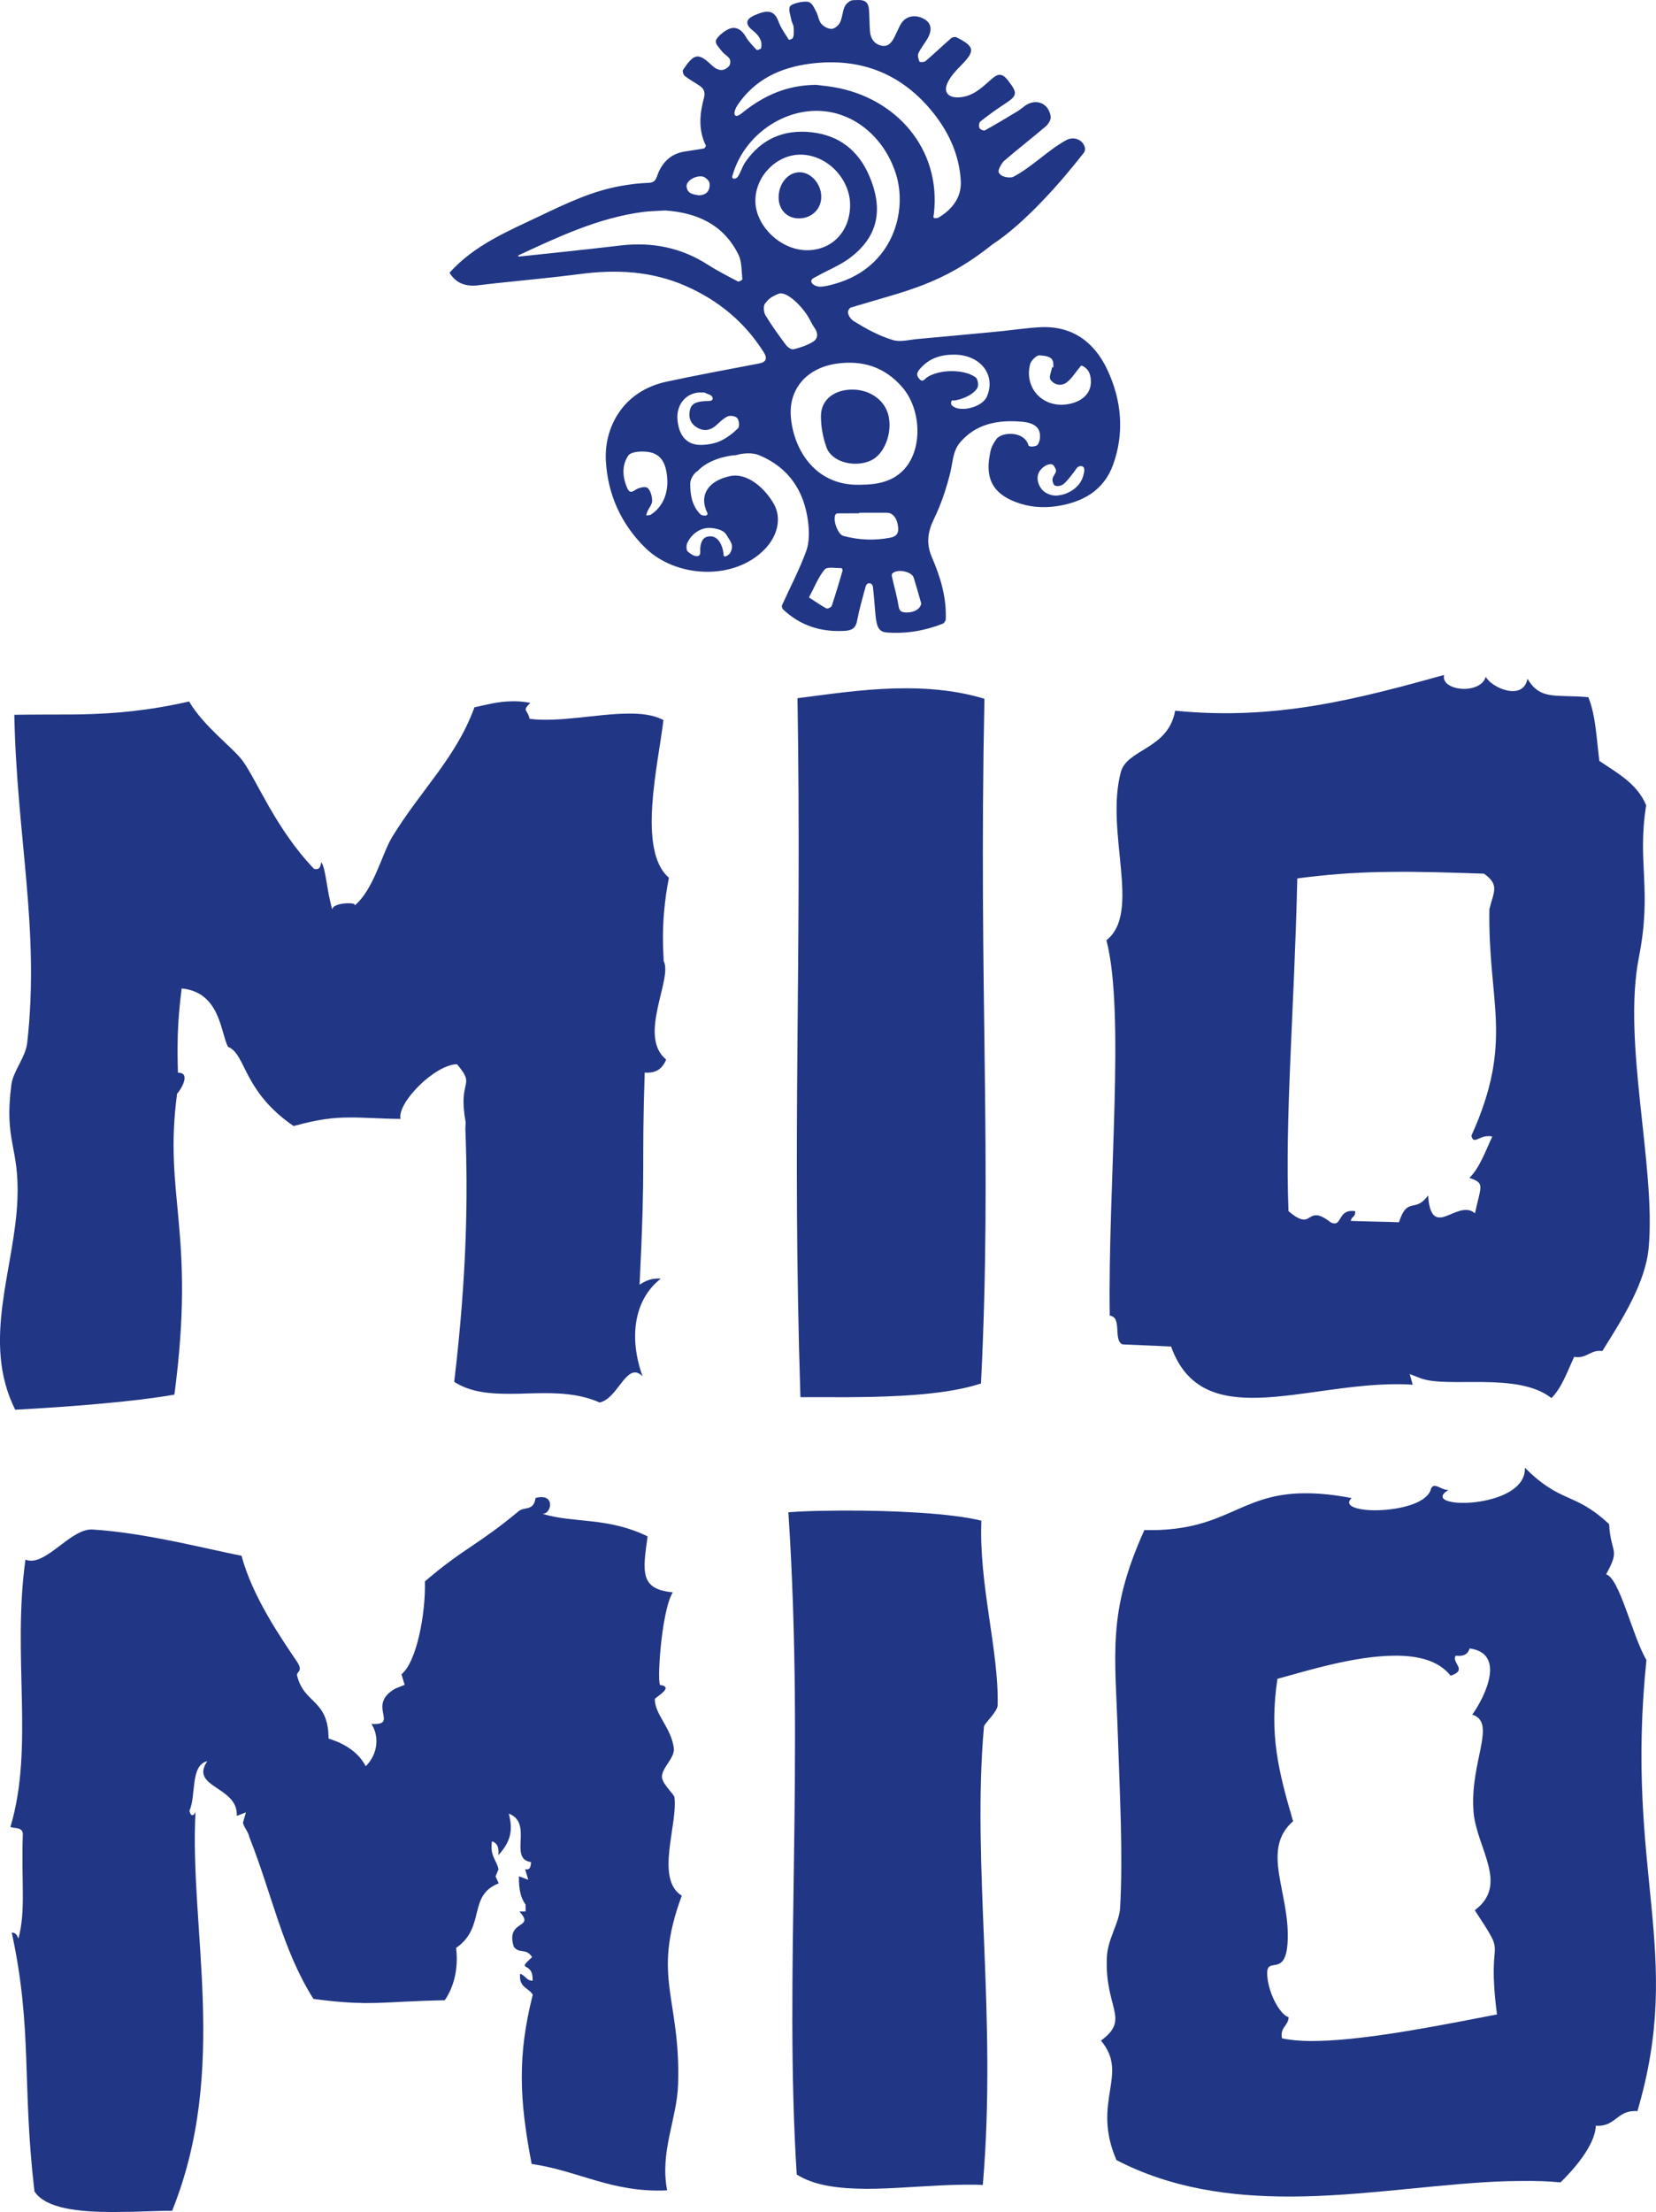
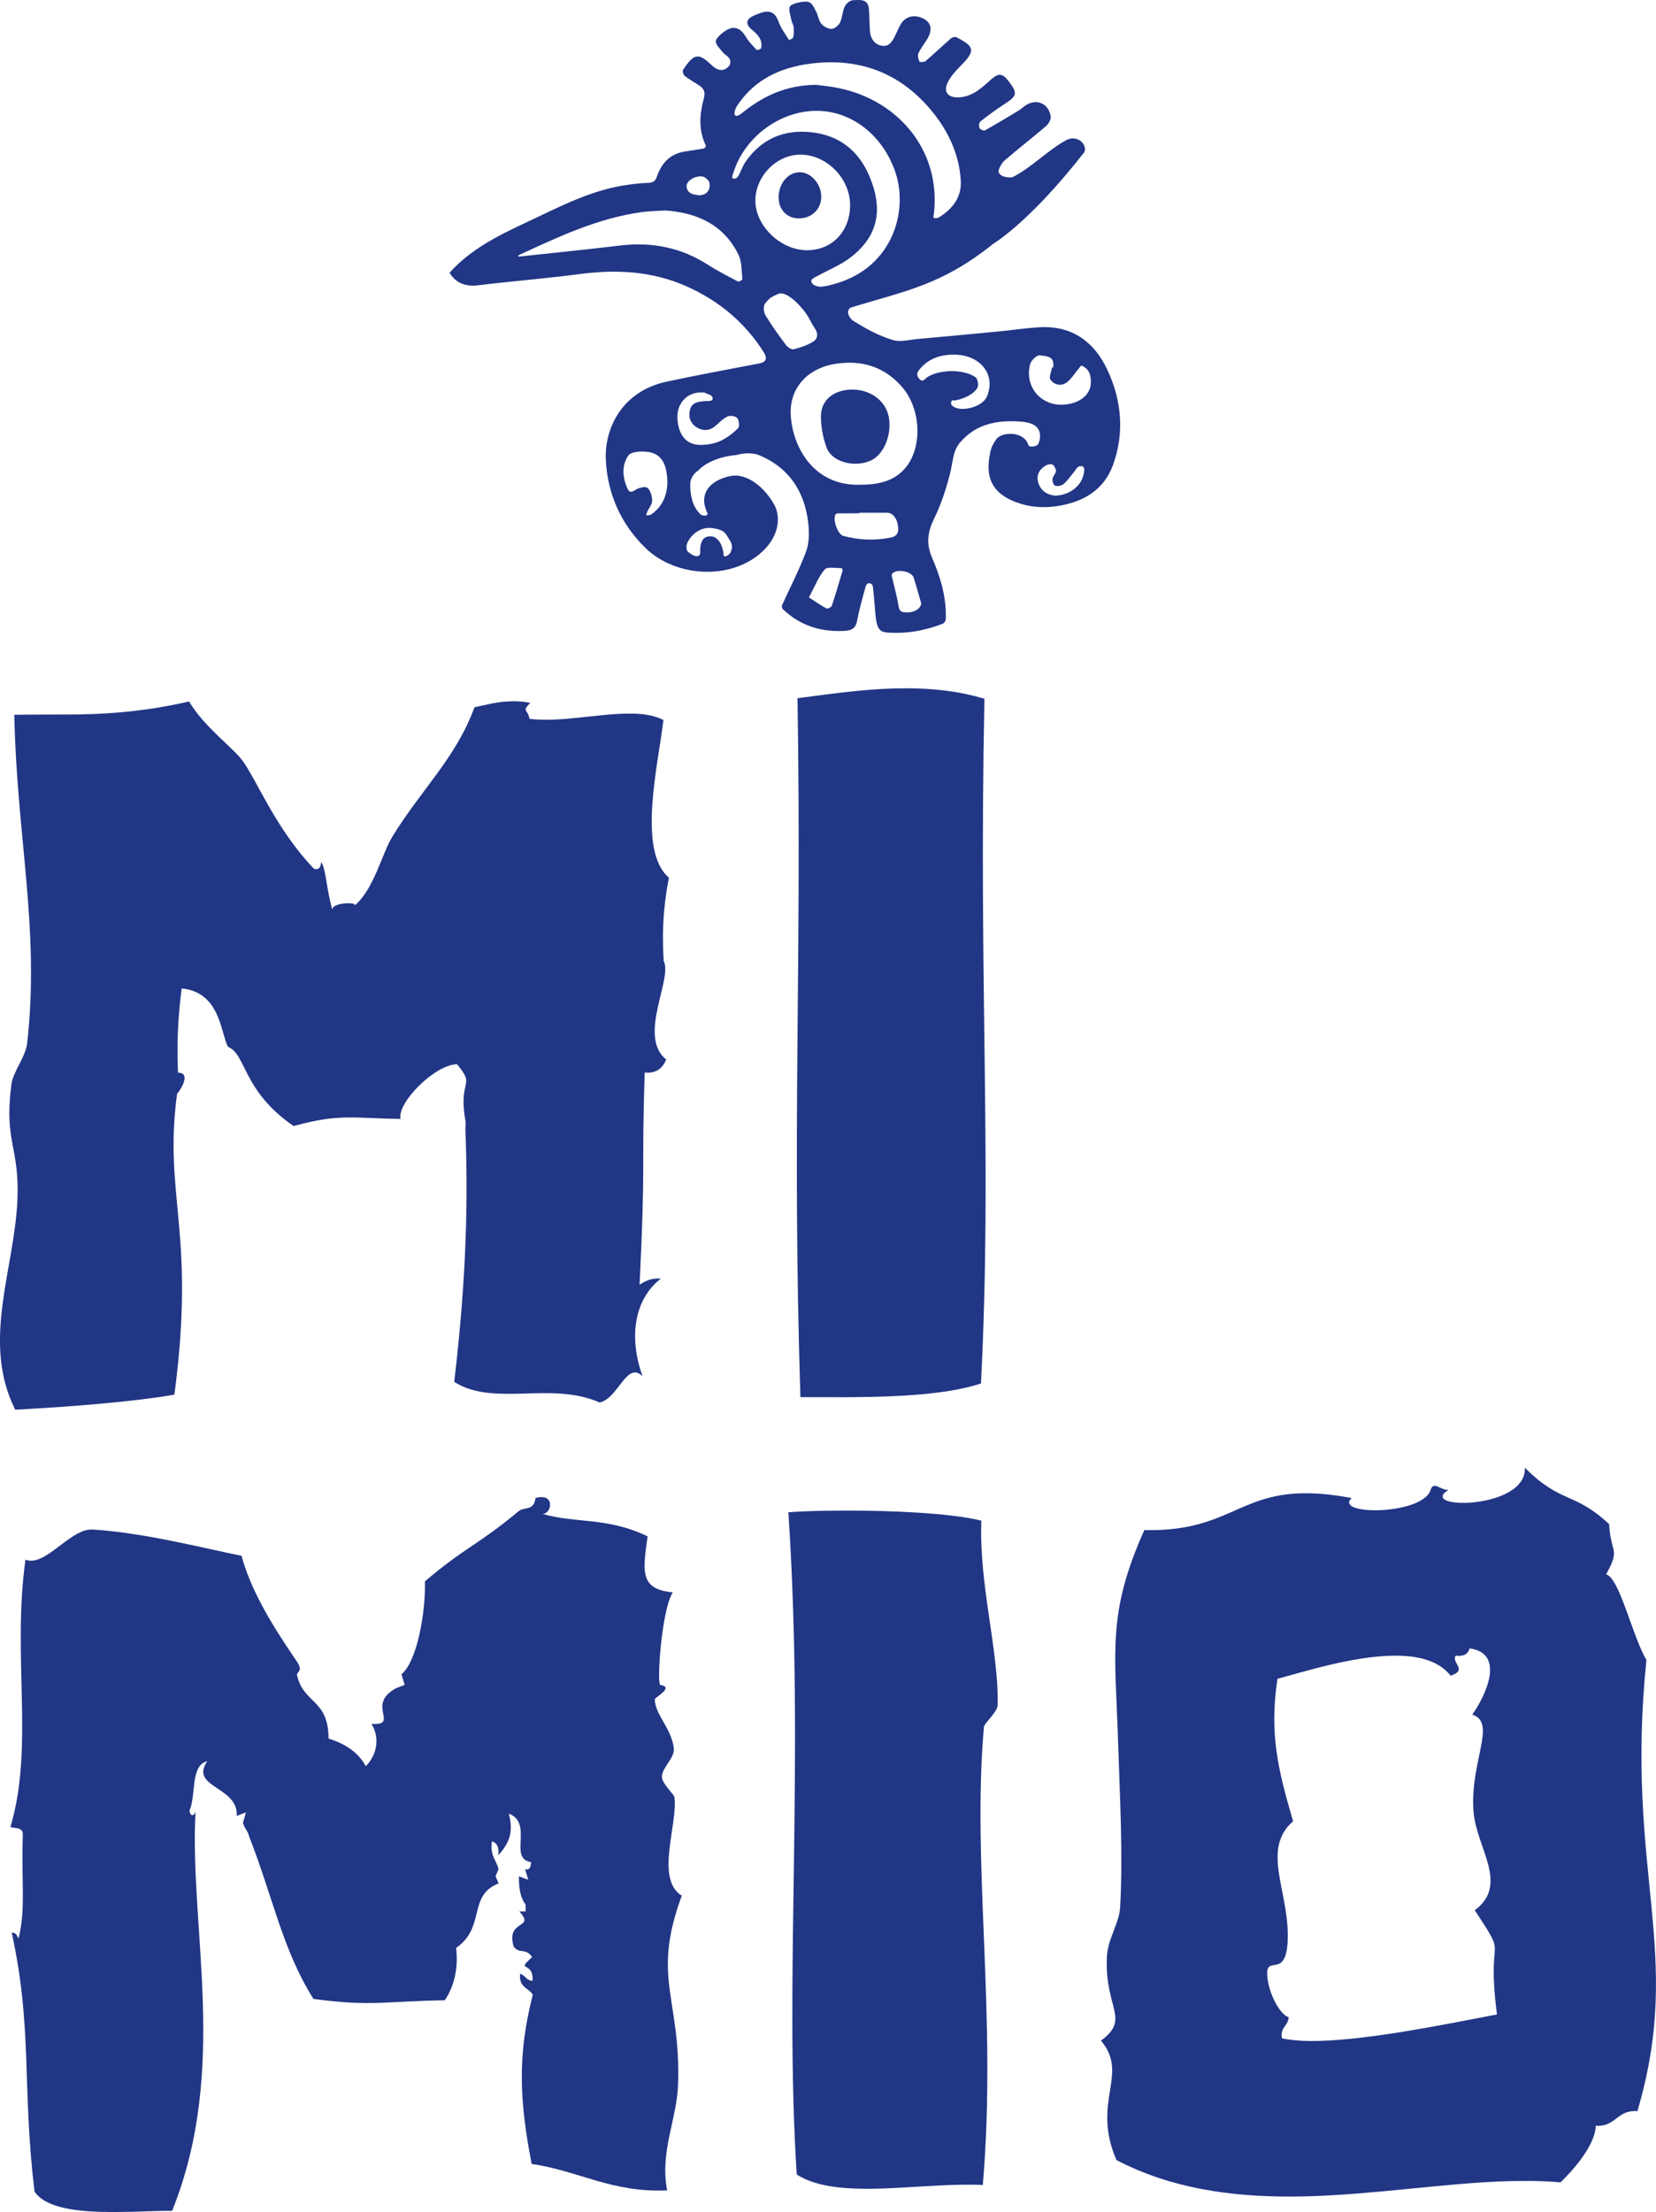
<svg xmlns="http://www.w3.org/2000/svg" id="Ebene_2" data-name="Ebene 2" viewBox="0 0 1536.15 2051.13">
  <defs>
    <style>
      .cls-1 {
        fill: #213685;
      }
    </style>
  </defs>
  <g id="Ebene_1-2" data-name="Ebene 1">
    <g id="MioMio-Wortmarke-Tucan-gold-sRGB">
      <g id="Mio_Mio" data-name="Mio Mio">
        <g id="Mio_Mio-2" data-name="Mio Mio">
          <path class="cls-1" d="M629,1933c2.59-80.77-24.86-98.73,3.43-175.23-24.95-15.44-3.56-65.95-6.79-91.19-.39-3.06-12.06-13.04-11.61-19.39.42-8.81,12.12-17.25,11.03-26.24-2.44-19-17.48-30.88-17.66-45.41-.02-1.53,18.19-10.98,5.56-13.07-4.18,3.74.28-68.97,11.16-86-30.61-2.78-27.99-18.98-23.38-51.88-37.58-18.14-67.02-11.82-97.43-20.84,7.58-.1,11.08-15.19-.55-15.55-1.67-.08-3.7.15-5.98.79-1.69,12.51-10.39,7.81-15.7,12.28-37.92,31.6-50.68,34.01-86.92,65.08.8,28.85-7.34,74.38-21.73,86.13l2.94,9.79-8.5,3.38c-27.64,15.5,4.4,34.43-22.32,32.83,7.37,11.47,6.25,27.55-5.25,39.26-9.01-17.18-27.33-23.39-34.51-25.65-.18-36.73-22.76-31.84-29.18-58.36-1.04-4.08,6.3-3.36-.16-12.99-14.01-20.9-41.28-59.84-51.37-98.18-29.32-5.56-89.07-21.36-138.18-24.31-18.34-1.2-38.85,27.72-56.02,28.86-2.2.13-4.33-.15-6.27-.94-12.52,89.6,8.27,173.85-13.96,247.91,4.42,1.48,11.19.06,11.53,6.4-1.54,45.25,2.9,70.77-4.08,97.06-1.62-3.87-2.69-5.29-6.22-5.65,19.46,90.1,9.35,140.48,21.09,240.09,10.42,15.93,40.93,19.01,72.11,19.12l19.92-.26c13.03-.37,25.45-.94,35.67-.87,52.96-131.77,15.64-261.75,21.73-371.11.05,3.58-4.47,7.43-5.62.07,6.34-14.31.53-42.17,16.51-45.85-16.87,24.57,29.01,23.26,27.33,50.71l8.5-3.28-2.78,9.76c1.93,6.01,4.77,7.72,5.87,12.92,21.48,54.26,30.75,104.69,59.53,150.26,19.94,2.71,34.49,3.75,48.06,3.88l11.45-.15c17.08-.53,34.67-1.98,62.25-2.44,8.22-11.57,13.01-29.13,10.58-48.54,27.86-19.29,10.4-48.54,39.51-59.86l-2.9-6.51,2.74-6.58c-1.87-8.78-8.17-12.28-6.07-25.91,4.52,1.37,6.78,5.34,5.9,12.92,11.21-12.53,13.9-22.38,9.72-38.6,23.21,8.91-.78,41.96,20.67,44.96-.31,3.38-.71,6.66-3.79,6.8-.53,0-1.15-.09-1.76-.18l2.94,9.79-8.69-3.26c-.19,11.36,1.59,20.34,6.16,26.12l.08,6.45-5.83.08c15.45,16.58-13.02,7.02-5.21,32.61,5.11,7.1,11.29.77,17.04,9.71-16.04,14.53,1.27,2.54.45,21.89-5.73.07-6.85-5.23-11.55-6.4-1.41,12.81,7.93,12.79,11.71,19.39-14.18,55.85-12.61,96.86-1.03,156.88,43.53,6.29,74.71,26.97,125.69,24.47-6.97-35.83,9.04-65.81,10.13-97.96" />
          <path class="cls-1" d="M1194.47,1799.59c2.07-45.15-25.29-84.19,5.02-110.88-13.61-46.59-22.25-80.35-14.51-132.02,24.85-6.67,70.39-21.17,108.08-21.45,22.11-.29,41.57,4.48,52.58,18.56,16.41-5.43.47-11.88,4.7-18.58,7.57.93,11.52-1.58,12.87-6.72,33.8,4.47,14.65,44.32,2.54,61.36,23.18,7.58-2.53,43.83,1.14,90.13,2.71,33.63,33.36,67.41,1.15,91.26,32.52,49.62,10.24,16.75,20.6,96.64-47.12,9-116.63,23.3-164.98,24.54l-7.93.1c-10.21-.07-19.2-.88-26.53-2.52-1.98-10.41,5.85-11.23,6.18-19.62-7.44-1.75-18.69-21.14-19.87-38.83-1.32-19.53,17.39,4.07,18.98-31.97M1021.29,1892.18c26.65,31.58-9.26,56.09,14.35,110.74,50.89,26.46,106.04,33.93,161.54,33.83l13.93-.18c64.73-1.66,129.44-12.42,187.98-14.1l12.43-.16c12.33-.16,24.32.2,36.05,1.27,9.92-9.54,32.26-33.67,32.71-52.51,17.47,1.21,19.4-12.84,34.8-13.55,1.14-.12,2.38-.13,3.8.05,43.68-147.92-11.86-220.77,8.38-418.32-13.23-22.55-24.83-76.01-37.4-79.43,13.54-24.53,4.45-18.27,2.77-46.59-32.55-30.38-44.46-18.56-78.11-52.3,1.83,39.37-100.89,38.96-70.82,20.56-4.85.47-9.47-3.77-12.84-3.72-1.66-.08-3.07,1.06-3.9,4.25-4.69,12.14-28.67,17.77-48.33,18.33l-3.88.05c-16.55-.2-28.58-4.23-20.92-11.29-16.25-3.17-29.83-4.42-41.57-4.48l-6.86.09c-55.3,2.05-68.49,33.12-135.59,34.09-2.75.04-5.46-.03-8.3,0-34.69,77.09-27.01,113.32-24.43,193.71,1.64,52.06,4.79,106.36,1.97,156.43-.78,14.13-11.6,29.01-12.28,45.8-2.2,47.71,22.22,57.12-5.53,77.43" />
          <path class="cls-1" d="M742.5,1295.51c13.92.02,28.63.04,43.71.05l22.46-.29c37.5-.89,74.47-3.62,101.32-12.46,10.56-210.72-2.37-362.1,3.19-634.88-23.8-7.16-48.15-9.71-72.03-9.71l-11.96.15c-31.7.92-62.3,5.62-89.41,9.04,4.08,252.8-5.19,397.2,2.71,648.1" />
-           <path class="cls-1" d="M1203.41,814.5c27.62-3.63,51.72-5.38,76.82-5.91l10.83-.14c25.37-.33,52.44.55,85.58,1.66,14.48,10.45,9.09,16.36,4.98,32.78-1.62,86.79,23.22,121.88-16.72,210.19,1.95,8.26,6.43.94,14.63.42l2.28-.03c.81-.01,1.6.18,2.47.48-6.42,13.49-11.45,28.49-21.19,38.24,14.53,5.03,10.83,6.61,5.1,32.88-2.69-2.32-5.41-3.2-8.25-3.17-8.02-.1-16.56,6.15-23.26,6.95l-1.76.02c-5.29-.34-9.14-5-10.2-20.44-11.94,16.94-19.03.25-27.01,24.91-10.74-.48-33.91-.79-44.77-1.26,1.43-5.24,3.95-2.51,4.29-8.96-1.04-.19-2.02-.28-2.91-.27-13.48-.34-9.39,15.47-19.76,10.69-6.94-5.44-11.19-6.92-14.18-6.67-4.15.16-6.13,3.25-9.73,3.91l-1.41.02c-3.09-.16-7.25-1.95-14.02-7.8-3.41-87.85,5.41-186.1,8.18-308.52M1041.11,1246.57l45.22,1.97c28.4,79.75,120.79,35.27,208.26,34.96,5.3-.07,10.57.07,15.86.51l-2.75-9.89,9.55,3.66c24.9,10.01,90.4-6.29,121.9,18.58,9.74-9.74,14.77-24.75,21.1-38.24,10.95,1.8,13.94-5.3,23.19-5.52.89-.11,1.85-.02,2.91.17,18.41-29.4,40.01-63.14,43.02-95.92,6.81-75.09-24.69-190.42-9.04-269.51,12.35-62.89-1.88-87.46,6.7-140.58-8.02-19.75-26.38-29.74-43.42-41.19-2.64-20.33-3.37-42.63-10.27-59.11-30.94-2.67-44.35,3.03-56.42-17.07-4.14,21.34-33.64,8.11-38.7-1.85-2.01,7.09-9.82,10.56-17.82,11.18l-3.01.04c-10.13-.28-19.62-4.96-17.86-12.87-80.17,22.22-156.28,42.44-249.43,33.11-6.43,36-44.59,35.27-50.39,56.93-14.87,55.96,19.53,130.11-13.36,155.91,17.59,67.41,1.28,227.05,3.08,348.08,11.81,1.48,2.91,22.27,11.69,26.66" />
          <path class="cls-1" d="M739.06,2016.29c16.25,10.43,39.37,13.2,65.27,13.28l8.71-.11c26.35-.65,54.86-3.47,81.37-3.71,5.81-.08,11.63-.05,17.27.29,13.35-157.04-10.35-296.51,1.07-425.08.32-2.87,12.6-13.77,12.69-19.81,1.21-50.36-17.52-112.03-15.09-171.1-27.49-6.91-82.4-9.58-129.11-9.38l-18.13.23c-11.82.15-22.63.7-31.79,1.33,15.26,232.08-4.11,428.19,7.75,614.06" />
          <path class="cls-1" d="M14.12,1307.15c53.69-2.84,112.12-7.69,147.64-13.98,20.11-151.4-10.25-183.75,2.49-278.97,2.87-3,13.67-19.62.81-19.55.2-4.2-2.37-34.15,3.49-78.12,35.64,3.53,35.94,40.36,42.88,54.09,17.19,6.94,13.38,40.86,60.94,73.5,22.64-6.23,36.71-7.94,51.53-7.93,13.04-.17,26.78,1.09,47.66,1.33-3.45-14.79,31.78-50.45,52.4-50.72,18.07,21.46.53,12.78,7.99,53.62l-.26,6.45c2.34,59.73,1.76,132.49-10.35,234.46,15.36,9.83,33.71,11.23,53.26,11.08l7.4-.1c4.84-.16,9.86-.33,14.88-.4,19.99-.46,40.44.19,59.31,8.54,14.76-3.06,22.37-28.53,33.3-27.85,2.01.08,4.16,1.17,6.56,3.5-12.7-35.14-8.31-70.8,16.92-90.47-1.5-.19-2.92-.17-4.16-.05-6.6.29-11.14,2.91-15.51,5.62,5.75-117.14,1.69-103.58,4.74-196.63,1.32.09,2.64.07,3.88.05,8.54-.52,13.32-5.29,16.04-12.18-26.77-21.55,6.47-75.19-2.39-91.45.5-2.16-3.75-33.31,4.94-77.12-29.49-25.2-10.04-104.45-5.1-146.16-9.05-4.9-20.87-6.28-33.92-6.01-28.44.37-63.31,8.29-90.22,4.85-2.06-9.49-7.4-6.66.68-14.85-6.62-1.24-12.52-1.58-17.97-1.4-12.77.27-23.06,3.27-33.86,5.55-17.2,47.09-49.26,75.95-76.43,120.4-9.34,15.37-17.09,49.03-35.07,63.69,1.66-1.45-.73-2.34-4.35-2.4l-1.92.02c-6.17.08-14.09,1.92-14.11,5.91-5.45-19.06-5.95-38.3-10.25-44.07-.5,3.28-1.08,6.56-4.69,6.51-.62-.09-1.32-.09-2.02-.28-35.98-37.6-53.38-83.11-66.65-100.75-8.86-11.86-35.44-31.06-49.21-54.41-38.92,8.79-69.38,11.23-99.58,11.93l-10.06.13c-13.48.07-27.12-.06-41.48.13l-11.01.14c2.23,113.66,23.81,198.41,11.94,304.37-1.52,13.12-13.15,26.37-14.67,38.56-6.91,52.89,7.42,57.21,5.64,105.73-2.34,64.7-33.91,132.13-2.1,195.68" />
        </g>
      </g>
      <g id="Tucan">
        <path id="Tucan-2" data-name="Tucan" class="cls-1" d="M417.22,252.66c23-25.57,54.07-38.31,84.09-52.62,24.34-11.6,48.73-23.26,75.65-27.81,7.91-1.34,15.94-2.42,23.94-2.65,4.73-.13,6.95-1.39,8.5-5.94,4.12-12.08,11.85-20.69,25.07-23.01,6.16-1.08,12.38-1.82,18.53-2.96.77-.14,2.01-2.19,1.75-2.73-7.04-14.32-5.78-29.07-1.85-43.71,1.41-5.25.47-8.77-3.76-11.62-4.64-3.12-9.59-5.82-13.99-9.23-1.29-1-2.27-4.57-1.52-5.68,9.35-13.67,13.34-16.99,25.93-4.79,6.39,6.19,12,6.7,16.87,1.17,1.19-1.35,1.34-5.01.35-6.59-1.63-2.62-4.97-4.14-6.88-6.65-2.46-3.23-6.6-7.07-5.81-10.21.79-3.14,7.56-9.05,12.53-10.96,6.35-2.44,11.6,1.11,15.2,7.38,2.61,4.54,6.49,8.38,10.11,12.24.4.43,3.97-.81,4.14-1.66,1.48-7.42-2.78-12.37-8.05-16.6-6.95-5.58-6.36-10.31,1.93-13.86,2.33-1,4.7-1.97,7.14-2.64,8.11-2.22,12.34.88,15.19,8.74,2.1,5.78,5.96,10.92,9.21,16.24.22.36.19.75,2.83-.36,2.64-1.11,1.92-6.94,1.93-10.42.01-2.49-1.82-4.93-2.24-7.49-.7-4.29-3.02-9.66-1.07-12.45,1.95-2.79,13.14-5.01,16.86-4.04,3.72.97,5.31,5.43,7.19,8.81,1.99,3.58,2.29,8.32,4.78,11.36,2.15,2.63,6.38,4.94,9.63,4.86,2.75-.07,6.53-3.23,7.86-5.98,2.21-4.55,2.17-10.18,4.35-14.75,1.27-2.68,4.97-5.83,7.64-5.88,5.78-.11,13.64-1.66,14.68,7.54.82,7.29.43,14.71,1.17,22.01.65,6.43,4.25,11.37,10.75,12.67,6.41,1.29,9.58-3.48,12.09-8.46,1.83-3.63,3.38-7.42,5.33-10.98,4.48-8.21,13.67-10.21,22.45-5.04,6.41,3.77,7.24,10.48,2.21,18.64-2.67,4.33-5.94,8.37-8.02,12.96-.93,2.06.06,5.28.98,7.66.21.55,4.4.59,5.62-.46,8.1-6.93,15.82-14.31,23.85-21.31,1.08-.95,3.64-1.42,4.86-.82,17.16,8.58,17.59,12.64,4.02,26.36-4.69,4.74-9.53,9.93-12.28,15.86-4.13,8.91.89,14.06,10.78,13.48,13.08-.77,21.39-9.37,30.3-17.14,6.15-5.36,10-5.06,15.05,1.49,9.23,11.97,8.75,14.03-3.68,22.13-7.58,4.95-14.92,10.31-22.03,15.91-1.22.96-1.56,4.39-.84,6.03.57,1.3,4.04,2.78,5.11,2.19,10.35-5.74,20.49-11.85,30.63-17.97,2.31-1.4,4.33-3.27,6.55-4.84,10.19-7.17,22.02-2.49,23.83,10,.41,2.8-2.14,7-4.58,9.08-12.72,10.87-26.01,21.09-38.66,32.04-1.71,1.48-5.97,8.22-5.01,10.52,2.21,5.33,11.55,5.27,13.26,4.38,17.58-9.09,31.95-24.52,49.27-34.08,6.94-3.83,15.81-.74,17.46,7.13.32,1.53-.25,4.11-1.36,4.96-21.18,27.15-54.49,65-84.52,84.6-47.14,37.56-79.55,42.72-131.45,58.51-4.37,3-2.28,8.51,2.28,12.2,12.15,7.46,23.26,13.72,36.85,17.86,7.04,2.14,15.56-.28,23.38-.98,24.87-2.22,49.74-4.55,74.6-6.94,12.89-1.24,25.72-3.26,38.64-3.94,29.86-1.57,50.36,13.81,62.35,39.37,13.26,28.26,16.13,58.49,5.28,88.34-8.66,23.81-28.25,34.67-52.45,38.25-13,1.92-25.68.8-37.97-3.92-19.97-7.68-27.73-20.57-24.2-41.8,1.06-6.41,1.42-9.31,6.39-16.4,4.97-7.09,26.15-7.83,29.83,5.8,1.27,1.85,6.87.81,8.18-.33,1.3-1.14,2.33-4.47,2.49-6.78.62-8.92-4.3-13.99-17.78-15.01-21.28-1.61-41.48,1.83-56.37,19.36-6.82,8.03-6.69,18.4-9.1,28.06-3.61,14.51-8.37,29.02-14.92,42.42-6.09,12.46-7.63,23.28-1.92,36.4,7.85,18.04,13.48,37.02,12.67,57.15-.06,1.42-1.55,3.53-2.87,4.05-16.55,6.45-33.68,9.44-51.5,8.12-7.19-.53-9.63-3.98-10.81-16.31-.8-8.44-1.31-16.9-2.29-25.32-.17-1.44-.49-3.62-3.13-4.01-2.64-.38-3.46,2.13-3.85,3.56-2.87,10.44-5.83,20.89-7.86,31.51-1.36,7.11-5.54,8.72-11.75,9.06-21.73,1.18-40.88-4.83-56.83-19.92-.83-.79-1.42-2.84-1-3.8,7.52-16.73,16.17-33.04,22.44-50.21,2.98-8.16,2.87-18.11,1.79-26.96-3.52-28.86-18.07-50.67-45.37-61.99-6.2-2.57-14.83-2.08-21.48-.1-10.48.61-26.68,5.03-35.54,14.68-3.52,1.79-6.95,7.64-6.97,11.65-.06,10.21,1.53,20.62,9.32,28.43,1.14,1.15,4.65,1.98,6.09.8,1.44-1.18.02-2.8-.47-4-6.36-15.55,2.56-27.71,21.49-32,16.71-3.79,33.13,11.56,41.16,25.77,7.4,13.08,3.38,29.48-8.06,41.5-28.49,29.95-82.61,27.21-111.23-.87-22.77-22.35-35.14-50.31-36.6-81.69-1.32-28.51,14.47-63.39,56.49-72.4,28.54-6.12,57.27-11.41,85.94-16.89,6.15-1.18,7.72-4.57,4.1-10.31-17.75-28.14-42.23-48.28-72.61-61.59-31.46-13.78-64.11-15.38-97.67-11-26.17,3.42-52.49,5.75-78.74,8.58-5.55.6-11.09,1.37-16.64,1.95-10.73,1.12-19.71-1.79-25.67-11.43v-.51ZM797.72,449.49c16.63-.02,30.91-3.04,41.35-14.69,16.95-18.91,15.53-55.23-1.98-75.61-16.24-18.9-36.91-25.41-60.95-22.01-27.07,3.83-44.2,22.74-42.6,48.18,1.86,29.64,21.56,65.35,64.19,64.14ZM756.96,78.66c3.63.47,9.95,1.08,16.2,2.12,57.51,9.55,100.16,56.81,93.12,117.68-.14,1.23-1.06,3.58.55,3.81,1.61.23,3.17-.09,4.33-.81,12.53-7.74,20.91-18.77,20.09-33.72-1.39-25.22-12.13-47.32-28.16-66.3-29.07-34.45-66.76-48.1-111.29-42.42-27.66,3.53-51.51,14.47-67.63,38.43-1.7,2.53-4.09,7.78-2.17,9.55,1.93,1.76,5.9-1.89,8.19-3.68,18.86-14.76,39.62-24.37,66.75-24.66ZM756.62,102.77c-34.35.42-66.86,25.26-76.76,58.77-.35,1.19-1.61,3.76.68,4.08,2.29.32,3.67-1.26,4.41-2.53,2.42-4.15,3.8-8.97,6.51-12.89,14.9-21.56,35.93-30.45,61.58-27.53,25.27,2.87,43.1,16.74,53.15,40.04,13.83,32.05,8.05,57.3-18.37,76.87-9.02,6.68-19.88,10.87-29.75,16.47-2.13,1.21-6.29,2.53-5.41,5.38.88,2.85,5.29,4.43,7.92,4.41,4.87-.05,9.8-1.49,14.56-2.86,52.98-15.25,67.33-67.03,55.7-102.47-11.49-35.01-41.07-58.13-74.22-57.73ZM617.1,195.16c-7.86.51-14.59.56-21.2,1.45-40.79,5.48-77.5,22.78-114.3,39.8-.47.22-.8.75-1.2,1.14.52.11,1.05.37,1.55.31,31.13-3.36,62.28-6.49,93.37-10.2,29.3-3.5,56.39,1.81,81.39,17.84,8.96,5.75,18.51,10.6,27.95,15.56.79.42,4.05-1.55,3.98-2.17-.86-7.64-.37-16.1-3.6-22.69-13.92-28.41-39.08-39.01-67.93-41.05ZM748.48,232.02c23.28.06,39.98-17.31,40.1-41.71.11-24.71-21.55-46.83-45.94-46.92-22.21-.08-41.82,19.81-41.94,42.52-.12,23.42,23.32,46.04,47.78,46.1ZM722.26,272.41c-7.39,2.91-9.56,5.18-12.62,9.11-1.75,2.24-1.27,8.01.44,10.85,5.77,9.56,12.36,18.64,19.06,27.6,1.53,2.04,5.12,4.4,7.08,3.9,6.22-1.58,12.6-3.66,18.01-7.02,4.75-2.95,4.83-8.04,1.31-12.91-2.02-2.79-3.47-5.99-5.16-9.01-6.03-10.72-20.72-25.43-28.11-22.53ZM1011.92,354.62c.15-10.8-4.66-13.38-6.95-14.85s-2.49-.23-3.01.37c-4.11,4.72-7.39,10.44-12.19,14.24-5.07,4.01-11.78,2.8-15.33-2.39-1.61-2.34.83-7.49,1.53-11.35.24-1.32,1.45,3.16,1.1-3.73-.35-6.89-8.25-6.97-12.72-7.4-2.75-.26-7.93,4.77-8.81,8.24-5.52,21.64,11.05,39.89,33.17,37.29,14.06-1.65,23.07-9.61,23.21-20.41ZM619.09,448.33c-.06-17.99-5.45-27.35-17.5-29.22-6.16-.96-16.12-.49-18.72,3.25-6,8.63-5.63,19.69-1.15,29.91,1.82,4.16,3.46,4.96,7.74,1.96,2.94-2.06,9.2-3.47,11.18-1.82,2.87,2.39,4.27,7.8,4.31,11.94.03,3.32-2.94,6.64-4.48,10-.51,1.11-.74,2.36-1.09,3.55,1.48-.21,3.27.03,4.4-.71,11.28-7.46,14.83-18.76,15.32-28.86ZM885.11,328.84c-12.33-.05-23.22,3.33-31.57,13-2.53,2.94-4.16,5.49-.97,9.25,3.5,4.12,5.19.26,7.35-1.19,11.11-7.45,34.13-7.95,45.12,0,1.99,1.44,2.96,7.41,1.64,9.72-4.81,8.45-20.53,12.33-22.62,11.66-2.09-.67-2.01,3.39-1.52,4.03,6.09,7.92,28.43,2.77,32.87-7.45,8.76-20.16-5.81-38.94-30.3-39.02ZM650.28,364.06c0-.06,0-.12,0-.18-1.35.09-2.72.07-4.05.3-11.58,2.06-18.85,12.3-17.79,24.97,1.26,15.13,8.87,23.65,22.07,23.41,5.96-.11,12.34-1.22,17.72-3.67,6.02-2.75,11.6-7.03,16.33-11.7,1.58-1.56,1.08-7.23-.58-9.43-1.4-1.86-6.41-2.74-8.82-1.7-3.99,1.72-7.33,5.15-10.66,8.17-5.45,4.96-11.47,5.92-17.72,2.32-6.07-3.5-8.34-9.24-6.85-16.09,1.62-7.45,7.67-7.94,13.81-8.53,2.5-.24,7.64.67,7.33-2.67-.32-3.35-4.72-3.62-7.27-5.12-.88-.52-2.32-.08-3.51-.08ZM797.08,475.46v.51c-6.44,0-12.89-.03-19.33.03-.85,0-2.09.18-2.5.74-3.25,4.47,1.8,18.78,7.03,20.19,14.37,3.86,28.81,4.46,43.49,1.68,5.54-1.05,7.87-3.9,7.42-9.19-.73-8.64-4.83-13.97-10.48-13.97-8.55,0-17.1,0-25.65,0ZM750.4,553.98c5.98,3.85,10.92,7.33,16.2,10.17,1.01.54,4.51-1.04,4.93-2.29,3.64-10.83,6.86-21.8,10.08-32.77.19-.65-.71-2.34-1.07-2.33-5.33.17-13.11-1.54-15.51,1.27-5.85,6.86-9.21,15.85-14.63,25.94ZM854.55,559.53c-2.3-7.94-4.47-15.93-6.94-23.82-1.88-5.99-15.77-8.61-19.97-3.81-.53.61-.43,2.04-.22,3,2.08,9.14,4.69,18.19,6.2,27.43.69,4.23,2.46,5.25,6.07,5.51,7.76.56,14.2-3.04,14.85-8.3ZM978.3,459.56c12.23.1,23.86-7.91,26.54-18.42.68-2.66,2.43-8.3-1.53-8.9-3.95-.59-5.07,3.01-6.83,5.15-3.94,4.78-5.3,7.34-9.83,11.38-1.98,1.77-7.89,3.31-9.39,0-1.5-3.31-.98-5.61,0-7.18,3.37-5.42,2.64-5.35.77-9.03-1.87-3.68-6.63-1.76-8.7-.45-5.86,3.71-8.4,9.47-5.85,16.49,2.64,7.27,8.49,10.15,14.82,10.95ZM660.16,489.62c-9.36-1.07-18.49,4.84-22.63,13.91-1.01,2.22-1.01,6.57.41,7.86,2.47,2.24,6.88,5.15,9.73,4.13,2.85-1.01,1.63-4.96,1.92-7.49.67-5.83,2.38-10.65,9.35-10.73,5.83-.16,10.83,5.74,12.19,15.81.12.97-.37,2.29,1.11,2.81,1.48.52,5.33-2.82,5.26-3.43,3.78-7.54-.44-10.84-2.95-15.47-1.95-3.61-5.02-6.33-14.39-7.4ZM648.02,181.08c7.03.04,11.01-4.13,10.17-11.28-.28-2.39-4.19-5.87-6.76-6.18-7.38-.88-15.22,4.62-14.53,9.62.95,6.89,7,7.01,11.13,7.84ZM761.54,385.44c-.11,9.84,1.81,20.2,5.16,29.48,4.88,13.51,25.85,19.01,41.09,12.12,12.2-5.52,19.91-24.5,16.58-40.84-2.96-14.53-16.65-24.79-33.27-24.95-16.88-.16-29.39,9.15-29.56,24.19ZM741.4,202.51c11.78-.19,20.49-8.79,20.42-20.18-.07-11.93-9.62-22.67-20.11-22.6-10.84.07-19.51,10.56-19.44,23.52.06,11.4,8.04,19.44,19.12,19.26Z" />
      </g>
    </g>
  </g>
</svg>